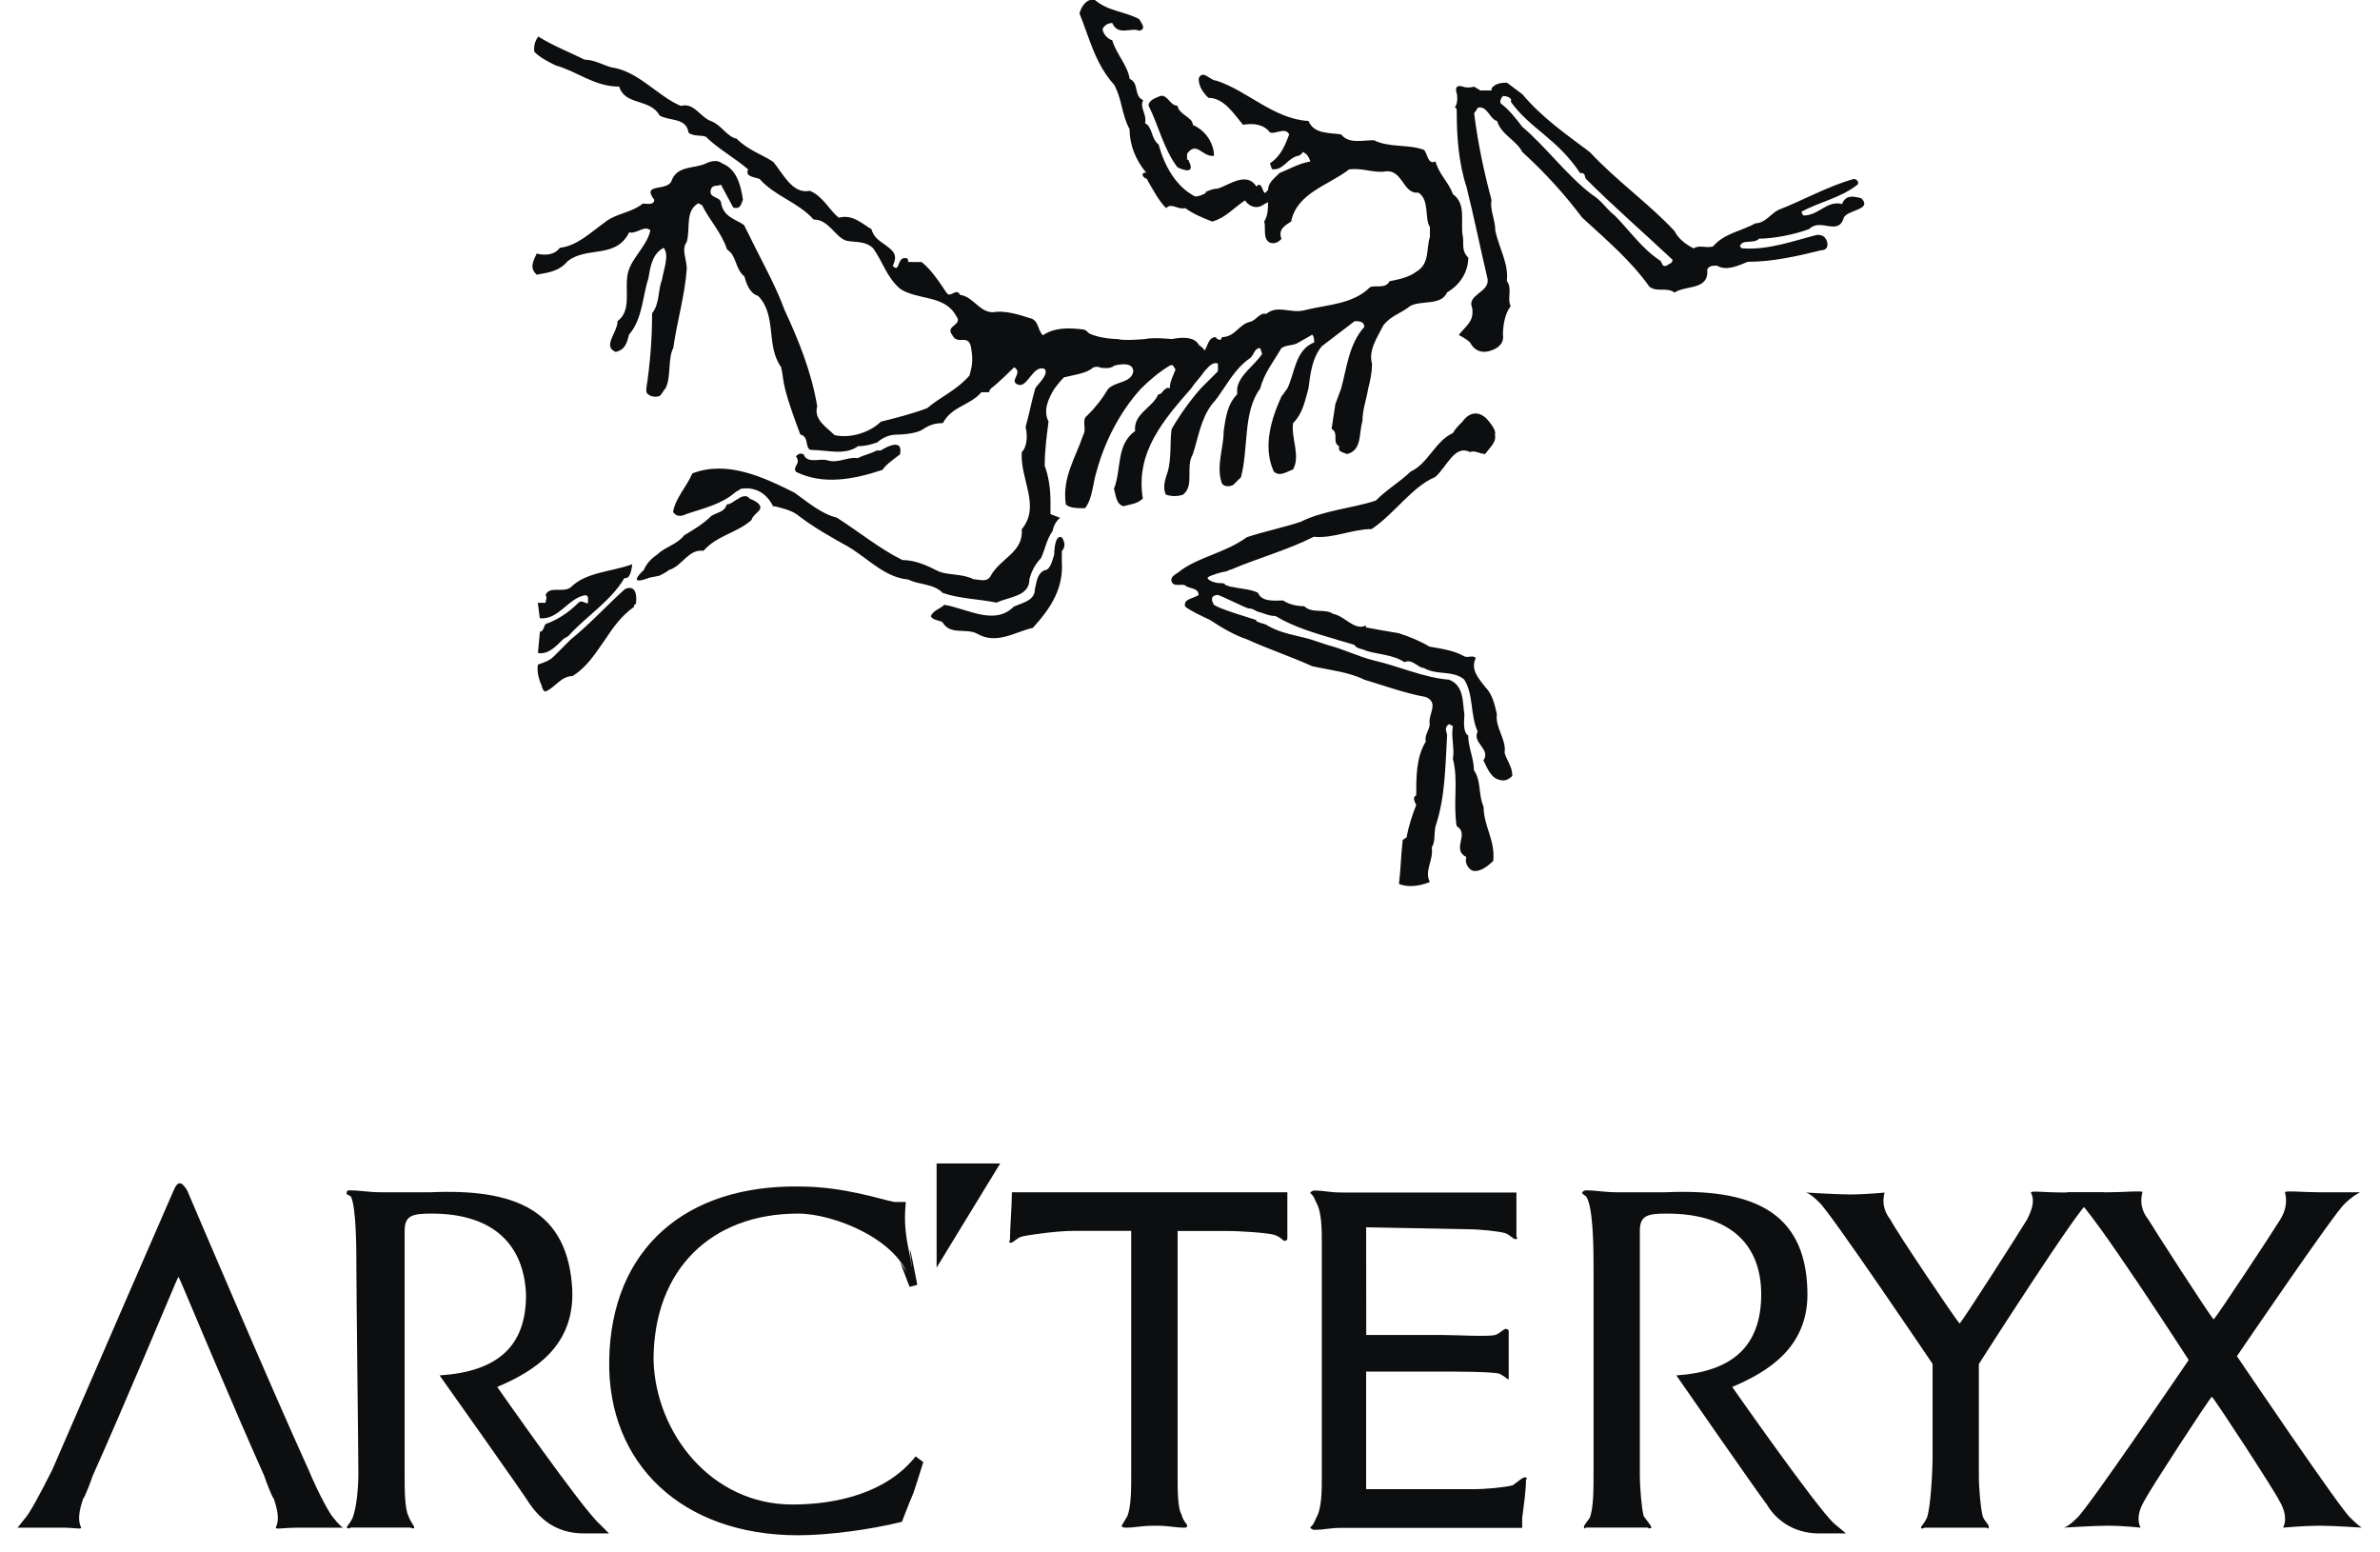
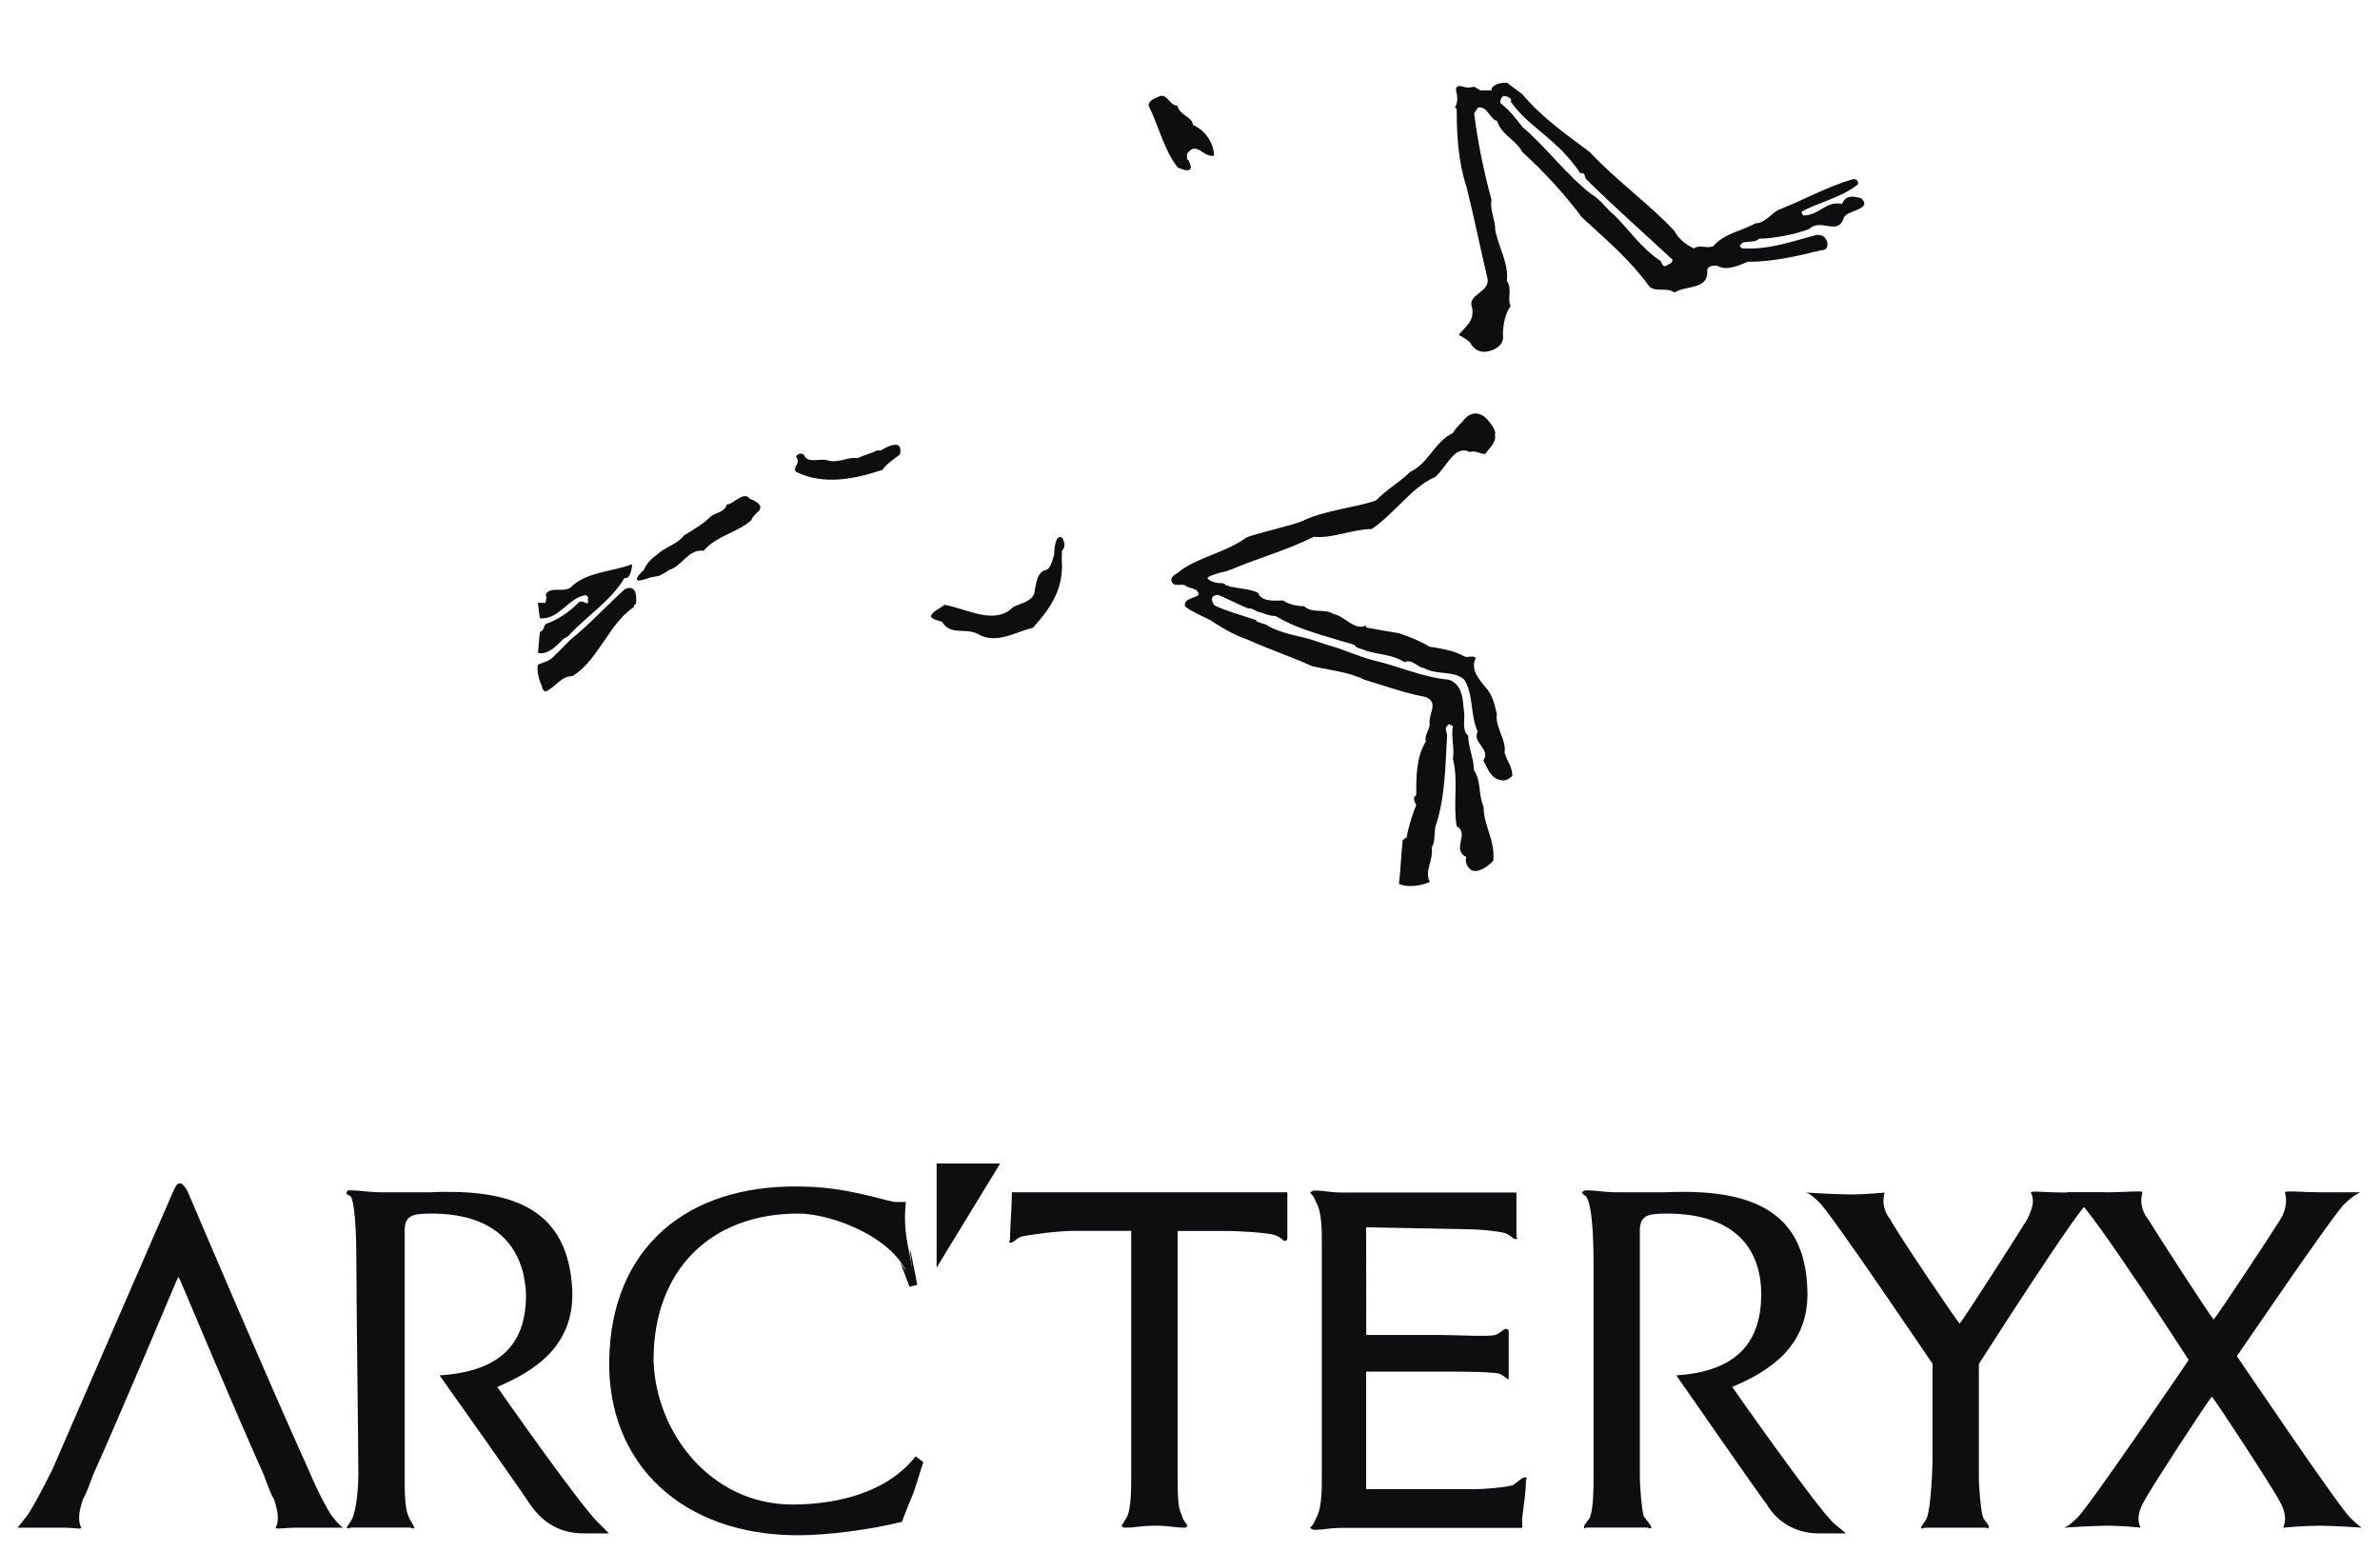
<svg xmlns="http://www.w3.org/2000/svg" version="1.1" id="Layer_1" x="0px" y="0px" viewBox="0 0 2313.9 1509.1" style="enable-background:new 0 0 2313.9 1509.1;" xml:space="preserve">
  <style type="text/css">
	.st0{fill:#0C0E0F;}
</style>
  <path class="st0" d="M640.9,559.7c3.7-1.9,7.5-3.7,9.4-5.6c13.1-3.7,18.7-20.6,33.7-18.7c13.1-15,31.8-16.9,46.8-30  c0-1.9,1.9-3.7,5.6-7.5c9.4-7.5-7.5-13.1-7.5-13.1c-3.7-5.6-11.2,0-11.2,0c-3.7,1.9-7.5,5.6-11.2,5.6c-1.9,7.5-9.4,7.5-15,11.2  c-7.5,7.5-16.9,13.1-26.2,18.7c-7.5,9.4-18.7,11.2-26.2,18.7c0,0-9.4,5.6-13.1,15c0,0-18.7,16.8,5.6,7.5L640.9,559.7z M618.4,586  c0,1.9-1.9,1.9-1.9,1.9v1.9c-13.1,9.4-20.6,20.6-28.1,31.8c-9.4,13.1-16.9,26.2-31.8,35.6c-11.2,0-16.9,11.2-26.2,15  c-1.9,0-3.7-3.7-3.7-5.6c0,0-5.6-11.2-3.7-20.6c5.6-1.9,11.2-3.7,15-7.5l16.9-16.9c18.7-15,35.6-33.7,52.4-48.7  C607.2,572.8,620.3,565.3,618.4,586z M614.7,548.5c-20.6,7.5-45,7.5-59.9,22.5c-7.5,5.6-20.6-1.9-24.4,7.5c1.9,1.9,0,5.6,0,7.5h-7.5  l1.9,15c18.7,1.9,28.1-20.6,45-22.5l1.9,1.9v5.6c-1.9,1.9-5.6-3.7-9.4,0c-9.4,9.4-20.6,16.8-31.8,20.6c-1.9,1.9-1.9,7.5-5.6,7.5  l-1.9,20.6c9.4,1.9,16.8-5.6,24.3-13.1c1.9-1.9,3.8-1.9,5.6-3.7c16.9-18.7,41.2-33.7,54.3-56.2C607.2,561.6,612.8,565.3,614.7,548.5  L614.7,548.5z M1032.3,544.8c1.9,26.2-9.4,44.9-28.1,65.5c-16.8,3.7-35.6,16.9-54.3,5.6c-11.2-5.6-26.2,1.9-33.7-11.2  c-3.7-1.9-9.4-1.9-11.2-5.6c1.9-5.6,9.4-7.5,13.1-11.2c22.5,3.8,48.7,20.6,67.4,1.9c7.5-3.7,20.6-5.6,20.6-16.8  c1.9-7.5,1.9-15,9.4-18.7c5.6,0,7.5-9.4,9.4-15c0,0,0-20.6,7.5-16.9c0,0,5.6,7.5,0,13.1L1032.3,544.8L1032.3,544.8z M875,441.7  c-7.5,5.6-15,11.2-16.9,15c-28.1,9.4-58.1,15-84.3,1.9c-3.7-5.6,5.6-7.5,0-15c1.9-1.9,3.7-3.7,7.5-1.9c3.7,9.4,15,3.7,22.5,5.6  c11.2,3.7,20.6-3.7,30-1.9c7.5-3.7,11.2-3.7,18.7-7.5h3.7C856.3,438,878.8,423,875,441.7z M1444.4,406.1  c-13.1-11.2-22.5,3.7-22.5,3.7c-3.7,3.7-7.5,7.5-9.4,11.2c-16.9,7.5-24.3,30-41.2,37.5c-9.4,9.4-22.5,16.8-33.7,28.1  c-22.5,7.5-50.6,9.4-73,20.6c-16.8,5.6-35.6,9.4-52.4,15c-20.6,15-45,18.7-63.7,31.9c-3.7,3.7-11.2,5.6-9.4,11.2  c1.9,5.6,9.4,1.9,13.1,3.7c3.7,3.7,13.1,1.9,13.1,9.4c-5.6,3.7-15,3.7-13.1,11.2c7.5,5.6,16.8,9.4,24.3,13.1  c11.2,7.5,24.3,15,35.6,18.7c20.6,9.4,43.1,16.9,63.7,26.2c16.9,3.8,35.6,5.6,50.6,13.1c18.7,5.6,39.3,13.1,59.9,16.9  c13.1,5.6,1.9,16.8,3.7,26.2c0,5.6-5.6,11.2-3.7,16.9c-9.4,15-9.4,33.7-9.4,52.4c-3.7,1.9-1.9,5.6,0,9.4c-3.7,9.4-7.5,20.6-9.4,31.8  c-1.9,0-1.9,1.9-3.7,1.9c-1.9,16.9-1.9,28.1-3.7,43.1c9.4,3.7,20.6,1.9,30-1.9c-5.6-11.2,3.7-20.6,1.9-33.7  c3.7-5.6,1.9-13.1,3.7-20.6c9.4-28.1,9.4-58.1,11.2-88c0-3.7-3.7-7.5,1.9-11.2l3.7,1.9c-1.9,11.2,1.9,22.5,0,31.8  c5.6,20.6,0,43.1,3.7,65.5c13.1,7.5-5.6,22.5,9.4,30c-1.9,5.6,1.9,11.2,5.6,13.1c5.6,1.9,13.1-1.9,20.6-9.4  c1.9-20.6-9.4-33.7-9.4-52.5c-5.6-13.1-1.9-24.3-9.4-35.6c0-11.2-5.6-22.5-5.6-33.7c-5.6-3.7-3.7-15-3.7-20.6  c-1.9-11.2,0-28.1-15-33.7c-24.3-1.9-48.7-13.1-73-18.7c-15-3.7-30-11.2-45-15l-16.9-5.6c-13.1-3.7-28.1-5.6-41.2-13.1  c-1.9-1.9-5.6-1.9-9.4-3.7c0,0-1.9,0-1.9-1.9c-5.6-1.9-37.5-11.2-41.2-15c-5.6-9.4,3.7-9.4,3.7-9.4c1.9,0,28.1,13.1,30,13.1  c5.6,0,7.5,3.7,11.2,3.7c5.6,1.9,9.4,3.7,15,3.7c18.7,11.2,39.3,16.9,58.1,22.5c5.6,1.9,13.1,3.7,18.7,5.6c1.9,3.7,7.5,3.7,11.2,5.6  c11.2,3.7,26.2,3.7,37.5,11.2c7.5-3.7,13.1,5.6,18.7,5.6c13.1,7.5,28.1,1.9,39.3,11.2c9.4,15,5.6,33.7,13.1,50.6  c-5.6,11.2,13.1,16.9,5.6,28.1c3.7,7.5,7.5,16.9,15,18.7c5.6,1.9,9.4,0,13.1-3.7c0-9.4-5.6-15-7.5-22.5c1.9-13.1-9.4-24.4-7.5-37.5  c-1.9-7.5-3.7-18.7-11.2-26.2c-5.6-7.5-15-16.8-9.4-28.1c-1.9-3.7-7.5,0-11.2-1.9c-9.4-5.6-22.5-7.5-33.7-9.4  c-9.4-5.6-18.7-9.4-30-13.1c-10.6-1.7-21.2-3.6-31.8-5.6V608c-11.2,5.6-20.6-9.4-31.9-11.2c-7.5-5.6-20.6,0-28.1-7.5  c-7.5,0-15-1.9-20.6-5.6c-7.5,0-20.6,1.9-24.4-7.5c-7.5-3.7-16.8-3.7-24.3-5.6c-3.7,0-5.6-1.9-7.5-1.9c0-1.9-3.7-1.9-5.6-1.9  c-5.6,0-13.1-3.7-11.2-5.6s15-5.6,16.8-5.6c1.9,0,3.7-1.9,5.6-1.9c26.2-11.2,54.3-18.7,80.5-31.9c18.7,1.9,37.5-7.5,56.2-7.5  c22.5-15,39.3-41.2,61.8-50.6c11.2-9.4,18.7-31.8,33.7-24.3c5.6-1.9,9.4,1.9,15,1.9c3.7-5.6,11.2-11.2,9.4-18.7  C1455.6,417.4,1444.4,406.1,1444.4,406.1L1444.4,406.1z M1414.4,104.6c1.9,0,1.9,1.9,1.9,5.6c0,22.5,1.9,48.7,9.4,71.2  c7.5,30,13.1,58.1,20.6,89.9c1.9,13.1-20.6,15-15,28.1c1.9,13.1-5.6,16.8-13.1,26.2c0,0,7.5,3.7,11.2,7.5c0,0,5.6,13.1,20.6,7.5  c0,0,13.1-3.7,11.2-15c0-9.4,1.9-20.6,7.5-28.1c-3.7-7.5,1.9-16.8-3.7-24.3c1.9-16.9-7.5-31.8-11.2-48.7c0-11.2-5.6-20.6-3.7-30  c-7.5-28.1-13.1-54.3-16.9-84.3l3.7-5.6c9.4-1.9,11.2,11.2,18.7,13.1c3.7,13.1,18.7,18.7,24.4,30c22.5,20.6,41.2,41.2,58.1,63.7  c24.4,22.5,46.8,41.2,65.6,67.4c7.5,5.6,16.9,0,24.3,5.6c11.2-7.5,33.7-1.9,31.8-22.5c1.9-3.7,5.6-3.7,9.4-3.7  c9.4,5.6,20.6,0,30-3.7c24.3,0,48.7-5.6,71.2-11.2c5.6,0,7.5-3.7,5.6-9.4c-1.9-3.7-3.7-5.6-9.4-5.6c-22.5,5.6-46.8,15-73.1,13.1  l-1.9-1.9c1.9-7.5,13.1-1.9,18.7-7.5c13.1,0,33.7-3.7,48.7-9.4c11.2-11.2,28.1,7.5,33.7-11.2c3.7-7.5,28.1-7.5,16.9-18.7  c-7.5-1.9-15-3.7-18.7,5.6c-15-3.7-22.5,11.2-37.5,11.2c0,0-1.9-1.9-1.9-3.7c16.9-9.4,37.5-13.1,54.3-26.2c1.9-1.9,0-5.6-3.7-5.6  c-26.2,7.5-48.7,20.6-73,30c-7.5,3.7-13.1,13.1-22.5,13.1c-13.1,7.5-30,9.4-41.2,22.5c-7.5,1.9-13.1-1.9-18.7,1.9  c-7.5-3.7-15-9.4-18.7-16.9c-24.3-26.2-56.2-48.7-82.4-76.8c-22.5-16.9-46.8-33.7-65.5-56.2l-15-11.2c-3.7,0-11.2,0-15,5.6v1.9h-7.5  h-3.7c-1.9-1.9-3.7-1.9-5.6-3.7c0,0-5.6,1.9-11.2,0c0,0-9.4-3.7-5.6,7.5C1416.3,91.5,1418.2,99,1414.4,104.6L1414.4,104.6z   M1620.5,258.2c-5.6,1.9-3.7-3.7-7.5-5.6c-16.9-11.2-30-30-43.1-43.1c-7.5-5.6-13.1-15-22.5-20.6c-24.4-18.7-45-46.8-67.4-65.6  c-5.6-7.5-13.1-16.9-20.6-22.5c-1.9-1.9,0-5.6,1.9-7.5c3.7,0,9.4,1.9,7.5,5.6c18.7,26.2,45,35.6,67.4,69.3c5.6,0,3.7,1.9,5.6,5.6  c26.2,26.2,56.2,52.4,84.3,78.7C1626.1,256.3,1622.3,256.3,1620.5,258.2L1620.5,258.2z" />
-   <path class="st0" d="M1184.1,183.3c11.2-3.7,28.1-16.9,37.5-1.9l1.9-1.9c3.7,0,3.7,5.6,5.6,7.5s1.9-1.9,3.7-1.9  c0-7.5,5.6-11.2,11.2-16.9c9.4-3.7,18.7-9.4,30-11.2c-1.9-5.6-3.7-7.5-7.5-9.4c0,1.9-3.7,3.7-3.7,3.7c-11.2,1.9-15,15-26.2,13.1  l-1.9-5.6c11.2-7.5,15-18.7,18.7-28.1c-3.7-7.5-13.1,0-18.7-1.9c-5.6-7.5-15-9.4-26.2-7.5c-9.4-11.2-18.7-26.2-33.7-26.2  c-5.6-5.6-9.4-11.2-9.4-18.7c3.7-9.4,11.2,1.9,16.8,1.9c30,9.4,56.2,37.5,89.9,39.3c5.6,13.1,20.6,11.2,31.8,13.1  c7.5,9.4,20.6,5.6,31.8,5.6c15,7.5,33.7,3.7,48.7,9.4c3.7,3.7,3.7,15,11.2,11.2c3.7,13.1,13.1,20.6,16.9,31.8  c13.1,9.4,7.5,26.2,9.4,39.3c1.9,7.5-1.9,15,5.6,22.5c0,13.1-7.5,26.2-20.6,33.7c-5.6,13.1-24.4,7.5-35.6,13.1  c-9.4,7.5-18.7,9.4-26.2,18.7c-5.6,11.2-15,24.4-11.2,37.5c0,9.4-1.9,16.8-3.7,24.3c-1.9,11.2-5.6,20.6-5.6,31.8  c-3.7,11.2,0,28.1-15,31.8c-3.7-1.9-9.4-1.9-7.5-7.5c-7.5-3.7,0-13.1-7.5-16.9l3.7-24.3c1.9-5.6,3.7-9.4,5.6-15  c5.6-20.6,7.5-43.1,22.5-59.9c0-5.6-5.6-5.6-9.4-5.6l-31.8,24.3c-9.4,11.2-11.2,26.2-13.1,41.2c-3.7,13.1-5.6,24.3-15,33.7  c-1.9,15,7.5,31.8,0,45c-5.6,1.9-13.1,7.5-18.7,1.9c-11.2-24.4-1.9-52.4,7.5-73c1.9-1.9,3.7-5.6,5.6-7.5c7.5-15,7.5-37.5,26.2-45  c0-1.9,0-5.6-1.9-7.5l-13.1,7.5c-5.6,3.7-11.2,1.9-16.9,5.6c-7.5,13.1-16.9,24.4-20.6,39.3c-16.9,22.5-11.2,58.1-18.7,86.2l-7.5,7.5  c-3.7,1.9-9.4,1.9-11.2-1.9c-5.6-16.9,1.9-33.7,1.9-50.6c1.9-13.1,3.7-26.2,13.1-35.6v-5.6c1.9-13.1,16.9-22.5,24.3-33.7l-1.9-5.6  c-5.6,0-5.6,5.6-9.4,9.4c-11.2,7.5-18.7,18.7-26.2,30c-3.7,5.6-7.5,11.2-11.2,15c-11.2,15-13.1,31.8-18.7,48.7  c-7.5,13.1,1.9,30-9.4,39.3c-5.5,1.9-11.4,1.9-16.8,0c-3.7-7.5,0-16.9,1.9-22.5c3.7-13.1,1.9-30,3.7-41.2  c8.1-14,17.5-27.1,28.1-39.3l16.9-16.9v-7.5c-5.6-1.9-9.4,3.7-13.1,7.5c-3.7,5.6-9.4,11.2-13.1,16.9c-26.2,30-54.3,61.8-46.8,106.8  c-5.6,5.6-13.1,5.6-18.7,7.5c-7.5-1.9-7.5-11.2-9.4-16.9c7.5-18.7,1.9-43.1,20.6-56.2c-1.9-16.9,16.9-22.5,22.5-35.6  c3.8,0,3.8-3.7,7.5-5.6c0,0,1.9-1.9,3.7,0c0-7.5,3.7-13.1,5.6-18.7c-1.9-1.9-1.9-5.6-5.6-3.7c-9.4,5.6-18.7,13.1-28.1,22.5  c-20.6,22.5-35.6,52.4-43.1,80.5c-3.7,11.2-3.7,26.2-11.2,35.6c-7.5,0-15,0-18.7-3.7c-3.7-26.2,9.4-45,16.9-67.4  c3.7-5.6-1.9-15,3.7-18.7c8-7.8,14.9-16.6,20.6-26.2c7.5-7.5,22.5-5.6,24.4-16.9c0-11.2-18.7-5.6-18.7-5.6  c-3.7,3.7-13.1,1.9-13.1,1.9c-3.8-1.9-7.5,0-7.5,0c-5.6,5.6-20.6,7.5-28.1,9.4c-1.9,1.9-3.7,3.7-9.4,11.2  c-5.6,9.4-11.2,20.6-5.6,31.8c-1.9,15-3.7,28.1-3.7,43.1c3.7,9.4,5.6,22.5,5.6,33.7v13.1l9.4,3.7c0,0-5.6,3.7-7.5,13.1  c-5.6,7.5-7.5,18.7-11.2,26.2c-5.6,5.6-9.4,13.1-11.2,20.6c0,16.8-20.6,16.8-31.8,22.5c-18.7-3.7-35.6-3.7-52.4-9.4  c-9.4-9.4-22.5-7.5-33.7-13.1c-22.5-1.9-39.3-20.6-58.1-31.8c-16.9-9.4-33.7-18.7-50.6-31.8c-5.6-3.7-13.1-5.6-20.6-7.5h-1.9  c-11.2-22.5-31.8-16.9-31.8-16.9c-1.9,1.9-3.7,1.9-5.6,3.7c-13.1,11.2-30,15-46.8,20.6c-3.7,1.9-9.4,3.7-13.1-1.9  c1.9-13.1,13.1-24.3,18.7-37.5c33.7-13.1,69.3,3.7,99.3,18.7c13.1,9.4,26.2,20.6,41.2,24.3c20.6,13.1,41.2,30,63.7,41.2  c13.1,0,24.4,5.6,35.6,11.2c9.4,3.7,22.5,1.9,33.7,7.5c5.6,0,13.1,3.7,16.8-3.7c9.4-16.9,31.8-22.5,30-45c18.7-22.5-1.9-48.7,0-74.9  c5.6-5.6,5.6-16.9,3.7-24.4c3.7-13.1,5.6-24.3,9.4-37.5c1.9-3.7,13.1-13.1,9.4-18.7c-11.2-5.6-16.9,18.7-26.2,15  c-9.4-3.7,5.6-11.2-3.7-16.9c0,0-15,15-22.5,20.6c-1.9,1.9-1.9,3.7-1.9,3.7h-7.5c-11.2,13.1-28.1,13.1-37.5,30  c-7.5,0-13.1,1.9-18.7,5.6c-7.5,5.6-26.2,5.6-26.2,5.6c-11.2,0-18.7,7.5-18.7,7.5c-5.6,1.9-11.2,3.7-18.7,3.7  c-13.1,9.4-30,3.7-45,3.7c-7.5,0-1.9-13.1-11.2-15c-5.6-15-11.2-30-15-45c-1.9-7.5-1.9-13.1-3.7-20.6c-15-20.6-3.8-50.6-22.5-69.3  c-7.5-1.9-11.2-11.2-13.1-18.7c-9.4-7.5-7.5-20.6-16.9-26.2c-5.6-16.9-16.9-28.1-24.3-43.1l-3.7-1.9c-13.1,7.5-7.5,24.3-11.2,37.5  c-5.6,7.5,0,16.8,0,26.2c-1.9,26.2-9.4,50.6-13.1,76.8c-5.6,11.2-1.9,28.1-7.5,39.3c-1.9,1.9-3.7,5.6-5.6,7.5  c-5.6,1.9-11.2,0-13.1-3.7v-3.7c3.7-24.3,5.6-48.7,5.6-73c7.5-9.4,5.6-22.5,9.4-31.8c1.9-11.2,7.5-24.3,1.9-31.8  c-11.2,5.6-13.1,18.7-15,30c-5.6,16.9-5.6,39.3-18.7,54.3c-1.9,7.5-3.7,15-13.1,16.9c-13.1-5.6,1.9-18.7,1.9-30  c13.1-9.4,7.5-28.1,9.4-43.1c1.9-16.9,18.7-28.1,22.5-45c-5.6-5.6-13.1,3.7-20.6,1.9c-13.1,26.2-41.2,13.1-59.9,28.1  c-9.4,11.2-22.5,11.2-30,13.1c-5.6-5.6-5.6-9.4,0-20.6c7.5,1.9,16.9,1.9,22.5-5.6c16.9-1.9,30-15,43.1-24.3  c11.2-9.4,26.2-9.4,37.5-18.7c3.7,0,11.2,1.9,11.2-3.7c-13.1-16.9,13.1-7.5,16.9-18.7c5.6-15,22.5-11.2,33.7-16.8  c3.7-1.9,11.2-3.7,15,0c15,5.6,18.7,22.5,20.6,35.6c-1.9,3.7-1.9,9.4-9.4,7.5l-12-22.3c-3.7,1.9-7.5,0-9.4,3.7  c-3.7,9.4,7.5,7.5,9.4,13.1c1.9,15,15,16.9,22.5,22.5l11.2,22.5c9.4,18.7,20.6,39.3,28.1,59.9c13.1,28.1,26.2,59.9,31.8,93.7  c-3.7,13.1,9.4,20.6,16.9,28.1c16.9,3.7,35.6-3.7,45-13.1c15-3.7,30-7.5,45-13.1c13.1-11.2,28.1-16.9,41.2-31.8  c1.9-7.5,3.7-13.1,1.9-24.3c-1.9-18.7-13.1-3.7-18.7-15c-7.5-9.4,11.2-9.4,3.7-18.7c-11.2-20.6-37.5-15-54.3-26.2  c-13.1-11.2-16.9-26.2-26.2-39.3c-7.5-7.5-16.8-5.6-26.2-7.5c-11.2-3.7-16.8-20.6-31.8-20.6c-15-16.9-37.5-22.5-52.4-39.3  c-3.7-1.9-15-1.9-11.2-9.4c-13.1-11.2-30-20.6-41.2-31.8c-5.6-1.9-11.2,0-16.8-3.8c-1.9-15-18.7-11.2-28.1-16.8  c-9.4-16.9-33.7-9.4-39.3-28.1c-24.3,0-41.2-15-61.8-20.6c-7.5-3.7-15-7.5-20.6-13.1c0,0-1.9-7.5,3.7-15c15,9.4,30,15,45,22.5  c9.4,0,18.7,5.6,26.2,7.5c26.2,3.7,45,28.1,67.4,37.5c13.1-3.7,18.7,11.2,30,15c9.4,3.7,15,15,24.3,16.9  c11.2,11.2,24.3,15,35.6,22.5c9.4,11.2,18.7,31.8,35.6,28.1c13.1,5.6,18.7,18.7,28.1,26.2c13.1-3.7,22.5,5.6,31.8,11.2  c1.9,7.5,7.5,11.2,13.1,15c7.5,5.6,13.1,9.4,7.5,20.6c7.5,7.5,3.7-9.4,13.1-7.5c1.9,0,1.9,1.9,1.9,3.7H896  c9.4,7.5,16.8,18.7,24.3,30c3.8,5.6,9.4-5.6,13.1,1.9c13.1,1.9,18.7,16.9,31.8,16.9c11.2-1.9,24.3,1.9,35.6,5.6  c9.4,1.9,7.5,11.2,13.1,16.8c11.2-7.5,24.4-7.5,39.3-5.6c1.9,0,3.7,1.9,5.6,3.7c11.2,5.6,28.1,5.6,28.1,5.6c5.6,1.9,26.2,0,26.2,0  c7.5-1.9,26.2,0,26.2,0c18.7-3.7,24.3,1.9,26.2,5.6c1.9,1.9,3.7,1.9,5.6,5.6c3.7-5.6,3.7-13.1,11.2-13.1c0,1.9,1.9,1.9,1.9,1.9  c1.9,1.9,3.7,0,3.7-1.9c13.1,0,16.8-13.1,28.1-15c5.6-1.9,9.4-9.4,15-7.5c11.2-9.4,24.3,0,37.5-3.7c22.5-5.6,46.8-5.6,63.7-22.5  c5.6-1.9,15,1.9,18.7-5.6c9.4-1.9,18.7-3.7,26.2-9.4c13.1-7.5,9.4-22.5,13.1-33.7v-9.4c-5.6-9.4,0-26.2-11.2-33.7  c-15,1.9-15-22.5-31.9-20.6c-11.2,1.9-22.5-3.7-35.6-1.9c-18.7,15-50.6,22.5-56.2,50.6c-5.6,3.7-13.1,7.5-9.4,16.9  c-1.9,1.9-5.6,5.6-11.2,3.7c-7.5-3.7-3.7-15-5.6-20.6c3.7-5.6,3.7-13.1,3.7-18.7l-3.7,1.9c-7.5,5.6-15,1.9-18.7-3.7  c-11.2,7.5-18.7,16.8-31.8,20.6c-9.4-3.7-18.7-7.5-26.2-13.1c-7.5,1.9-13.1-5.6-18.7,0c-7.5-7.5-13.1-18.7-18.7-28.1h1.9  c-3.7,0-7.5-3.7-5.6-5.6c0,0,1.9-1.9,3.7,0c-11.2-13.1-16.8-28.1-16.8-43.1c-7.5-13.1-7.5-30-15-43.1  c-18.7-20.6-24.4-46.8-33.7-69.3c1.9-7.5,7.5-15,15-13.1c13.1,11.2,30,11.2,43.1,18.7c1.9,3.7,7.5,9.4,0,11.2  c-7.5-3.7-20.6,5.6-26.2-7.5c-3.9-0.1-7.6,2.1-9.4,5.6c0,3.7,3.7,9.4,9.4,11.2c3.7,13.1,15,24.3,16.9,37.5  c9.4,3.7,3.7,16.9,13.1,20.6c-3.7,7.5,3.7,13.1,1.9,22.5c7.5,3.7,5.6,15,13.1,20.6c5.6,20.6,16.9,41.2,35.6,50.6  c3.8,0,7.5-1.9,11.2-3.7h-1.9C1170.9,187,1178.4,183.3,1184.1,183.3L1184.1,183.3z" />
  <path class="st0" d="M1156,157c0,0,0-1.9-1.9-1.9v-5.6c9.4-13.1,15,3.7,26.2,1.9c0-11.2-7.5-24.3-20.6-30c0-7.5-13.1-9.4-15-18.7  c-7.5,0-9.4-11.2-16.8-9.4c-3.7,1.9-11.2,3.7-11.2,9.4c9.4,18.7,15,43.1,28.1,59.9C1144.7,162.7,1163.4,172,1156,157L1156,157z   M910.6,1131v101.2l61.8-101.2H910.6z M888.1,1451.2c-5.6,13.1-11.2,28.1-11.2,28.1c-30,7.5-71.2,13.1-101.1,13.1  c-112.4,0-185.4-69.3-183.5-170.4c1.9-108.6,74.9-170.5,185.4-168.6c43.1,0,80.5,13.1,91.8,15h11.2c0,0-1.9,15,0,30  c1.9,16.9,7.5,33.7,7.5,48.7c0,3.7-3.7-1.9-3.7-1.9c-9.4-39.3-73-65.5-108.6-65.5c-84.3,0-140.5,54.3-140.5,142.3  c1.9,71.2,56.2,140.5,134.9,140.5c43.1,0,91.8-11.2,119.9-46.8l7.5,5.6C897.5,1421.3,893.7,1434.4,888.1,1451.2L888.1,1451.2z   M1328.3,1297.7h73c15,0,45,1.9,52.4,0c5.6-1.9,9.4-7.5,11.2-5.6c1.9,0,1.9,1.9,1.9,1.9v46.8c-1.9,0-1.9-1.9-9.4-5.6  c-9.4-1.9-41.2-1.9-56.2-1.9h-73v114.3h103c15,0,31.8-1.9,39.3-3.7c5.6-3.7,11.2-9.4,13.1-7.5c1.9,0,0,1.9,0,1.9  c0,11.2-1.9,22.5-3.7,37.5v9.4h-174.2c-15,0-16.9,1.9-28.1,1.9c0,0-1.9,0-3.7-1.9c0-1.9,1.9,0,5.6-9.4c5.6-9.4,5.6-26.2,5.6-41.2  v-118v-106.8c0-15,0-31.8-5.6-41.2c-3.7-9.4-5.6-7.5-5.6-9.4c1.9-1.9,3.7-1.9,3.7-1.9c11.2,0,13.1,1.9,28.1,1.9h168.6v43.1  c0,0,1.9,1.9,0,1.9c-1.9,1.9-5.6-3.7-11.2-5.6c-7.5-1.9-24.4-3.7-37.5-3.7l-97.4-1.9L1328.3,1297.7L1328.3,1297.7L1328.3,1297.7z   M182,1157.2c0,0,80.5,189.2,118,271.6c9.4,22.5,20.6,43.1,24.3,46.8c7.5,9.4,9.4,9.4,9.4,9.4h-43.1c-15,0-22.5,1.9-22.5,0  c3.7-7.5,1.9-16.9-1.9-28.1c-1.9-1.9-7.5-16.8-9.4-22.5c-26.2-58.1-80.5-187.3-80.5-187.3c-3.7-7.5-1.9-7.5-5.6,0  c0,0-54.3,129.2-80.5,187.3c-1.9,5.6-7.5,20.6-9.4,22.5c-3.7,11.2-5.6,20.6-1.9,28.1c0,1.9-5.6,0-18.7,0H17.1l7.5-9.4  c3.7-3.7,15-24.4,26.2-46.8c35.6-82.4,118-271.6,118-271.6C172.7,1147.9,176.4,1147.9,182,1157.2L182,1157.2z M1099.8,1196.5v236  c0,15,0,31.8-3.7,41.2l-5.6,9.4c0,1.9,3.7,1.9,3.7,1.9c11.2,0,13.1-1.9,30-1.9c13.1,0,16.8,1.9,28.1,1.9c0,0,1.9,0,1.9-1.9  s-3.7-3.7-5.6-11.2c-3.7-5.6-3.7-24.4-3.7-39.3v-236h46.8c15,0,41.2,1.9,46.8,3.7c7.5,1.9,9.4,7.5,11.2,5.6c1.9,0,1.9-1.9,1.9-1.9  v-45H983.8c0,13.1-1.9,35.6-1.9,46.8c0,0-1.9,1.9,0,1.9c1.9,1.9,5.6-3.7,11.2-5.6c7.5-1.9,35.6-5.6,50.6-5.6H1099.8L1099.8,1196.5  L1099.8,1196.5z M1878.9,1325.8v89.9c0,15-1.9,50.6-5.6,59.9c-3.8,7.5-5.6,7.5-5.6,9.4s3.7,0,3.7,0h59.9c0,0,1.9,1.9,1.9,0  c1.9-1.9-3.7-5.7-5.6-11.2c-1.9-7.5-3.7-26.2-3.7-39.3v-108.6c0,0,99.3-155.5,106.8-157.3c11.2-1.9,15-9.4,15-9.4h-41.2  c-15,0-30-1.9-30,0c3.7,7.5,1.9,15-3.7,26.2c-5.6,9.4-61.8,97.4-65.6,101.2c-3.7-3.7-61.8-89.9-67.4-101.2  c-7.5-9.4-7.5-18.7-5.6-26.2c1.9,0-18.7,1.9-33.7,1.9c-13.1,0-43.1-1.9-43.1-1.9s3.7,0,13.1,9.4  C1777.8,1176,1878.9,1325.8,1878.9,1325.8L1878.9,1325.8z" />
  <path class="st0" d="M2174.8,1318.3c0,0,101.2,149.8,110.5,157.3c9.4,9.4,11.2,9.4,11.2,9.4s-28.1-1.9-41.2-1.9  c-15,0-35.6,1.9-35.6,1.9c3.7-7.5,1.9-16.9-3.7-26.2c-5.6-11.2-61.8-97.4-65.6-101.1c-3.7,3.7-59.9,89.9-65.6,101.1  c-5.6,9.4-7.5,18.7-3.7,26.2c0,0-16.8-1.9-31.8-1.9c-13.1,0-43.1,1.9-43.1,1.9s3.7,0,13.1-9.4c9.4-7.5,108.6-153.6,108.6-153.6  s-95.5-148-108.6-155.5c-11.2-5.6-9.4-7.5-9.4-7.5h39.3c15,0,35.6-1.9,33.7,0c-1.9,7.5-1.9,16.9,5.6,26.2  c5.6,9.4,59.9,93.7,63.7,97.4c3.7-3.7,58.1-86.2,63.7-95.5c7.5-11.2,7.5-20.6,5.6-28.1c0-1.9,18.7,0,33.7,0h39.3  c0,0-7.5,3.7-15,11.2C2270.4,1177.8,2174.8,1318.3,2174.8,1318.3L2174.8,1318.3z M1629.8,1337c0,0,80.5,116.1,88,125.5  c7.5,13.1,24.3,28.1,50.6,28.1h26.2c0,0-1.9-1.9-11.2-9.4c-16.8-15-99.3-133-99.3-133c35.6-15,74.9-39.3,73.1-93.7  c-1.9-78.6-56.2-99.3-138.6-95.5h-45c-15,0-20.6-1.9-31.8-1.9c0,0-1.9,0-3.7,1.9c0,1.9,3.7,3.7,3.7,3.7c7.5,9.4,7.5,54.3,7.5,69.3  v200.4c0,15,0,33.7-3.7,43.1c-5.6,7.5-5.6,7.5-5.6,9.4s1.9,0,1.9,0h59.9c0,0,1.9,1.9,3.7,0c0-1.9-3.7-5.7-7.5-11.2  c-1.9-7.5-3.7-26.2-3.7-41.2v-236c0-15,7.5-16.8,26.2-16.8c63.7,0,91.8,31.8,91.8,78.6C1712.2,1308.9,1684.1,1333.3,1629.8,1337  L1629.8,1337z M427.4,1337c0,0,82.4,116.1,88,125.5c9.4,13.1,24.3,28.1,52.4,28.1h24.3l-9.4-9.4c-16.9-15-99.3-133-99.3-133  c35.6-15,74.9-39.3,73-93.7c-3.7-78.6-56.2-99.3-138.6-95.5h-45c-16.9,0-20.6-1.9-33.7-1.9c0,0-1.9,0-1.9,1.9  c-1.9,1.9,3.7,3.7,3.7,3.7c5.6,9.4,5.6,54.3,5.6,69.3c0,30,1.9,177.9,1.9,200.4c0,15-1.9,33.7-5.6,43.1c-3.7,7.5-5.6,7.5-5.6,9.4  c1.9,1.9,3.7,0,3.7,0H399c0,0,3.7,1.9,3.7,0s-3.7-5.7-5.6-11.2c-3.7-7.5-3.7-26.2-3.7-41.2v-236c0-15,7.5-16.8,26.2-16.8  c61.8,0,89.9,31.8,91.8,78.6C511.7,1308.9,483.6,1333.3,427.4,1337L427.4,1337z M875,1226.5c0,0,15,26.2,11.2,1.9  c-5.6-39.3,5.6,20.6,5.6,20.6l-7.5,1.9L875,1226.5L875,1226.5z" />
</svg>